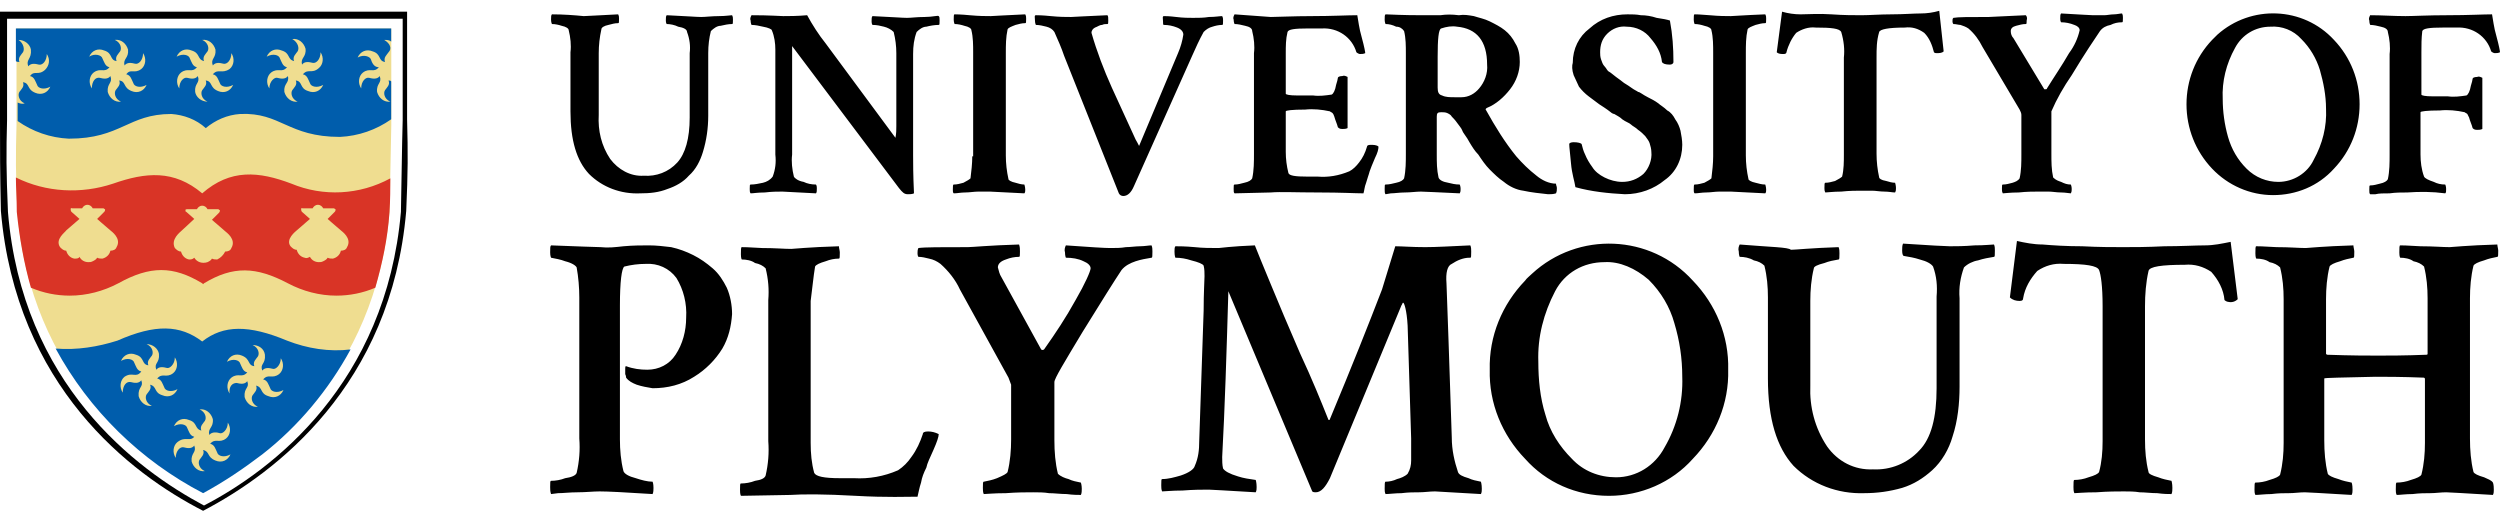
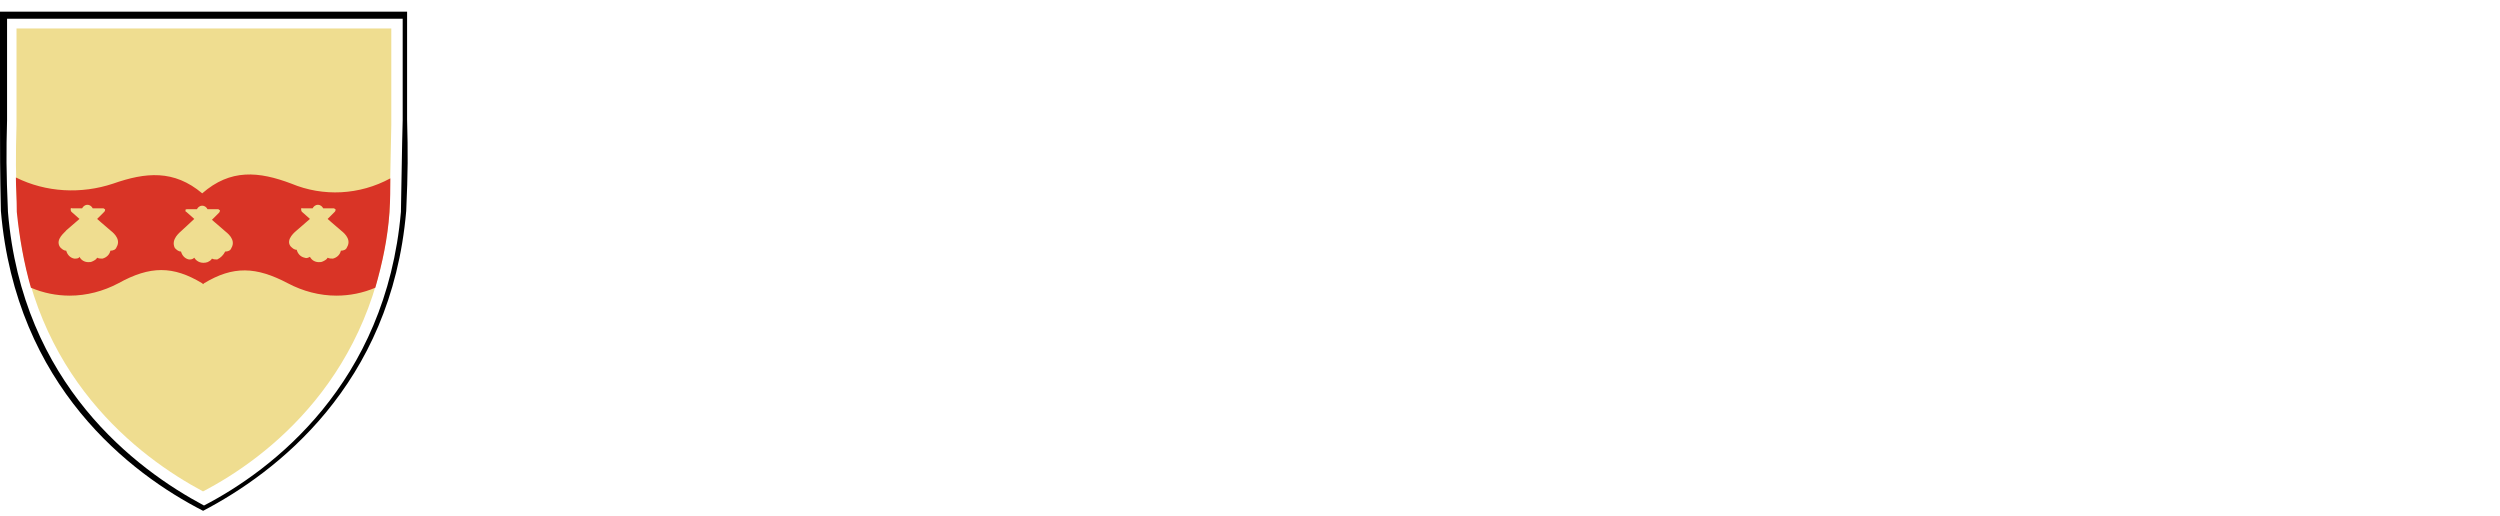
<svg xmlns="http://www.w3.org/2000/svg" width="160" height="33" viewBox="0 0 160 33" fill="none">
  <path d="M24.93 13.577C24.02 24.046 17.113 29.306 12.993 31.45C8.873 29.249 1.967 24.04 1.108 13.577C1 11.054 1 9.981 1.057 7.995V1.821H25.043V7.995C24.992 9.981 24.992 11.054 24.935 13.577" fill="#EFDD90" />
-   <path d="M21.759 8.762C22.946 8.706 24.076 8.311 25.037 7.634V5.207C24.981 5.15 24.924 5.15 24.867 5.15C24.981 5.433 24.755 5.602 24.642 5.771C24.528 5.941 24.585 6.336 24.981 6.505C24.585 6.561 24.246 6.279 24.133 5.884C24.076 5.32 24.472 5.32 24.302 4.868C24.133 5.094 23.85 5.038 23.624 4.981C23.398 4.925 23.116 5.207 23.116 5.658C22.889 5.32 22.946 4.868 23.229 4.643C23.681 4.304 23.907 4.699 24.246 4.304C23.907 4.304 23.794 3.965 23.737 3.796C23.681 3.627 23.285 3.457 22.889 3.683C23.059 3.288 23.455 3.119 23.85 3.288C24.415 3.457 24.189 3.909 24.642 3.965C24.528 3.683 24.755 3.514 24.867 3.344C25.094 3.119 24.981 2.78 24.585 2.554C24.755 2.554 24.924 2.554 25.037 2.667V1.821H1.017V3.909C1.074 3.965 1.13 3.965 1.243 3.965C1.13 3.683 1.356 3.514 1.469 3.344C1.582 3.175 1.526 2.78 1.187 2.554C1.582 2.554 1.922 2.837 1.978 3.175C2.035 3.796 1.639 3.796 1.809 4.247C1.978 4.022 2.261 4.078 2.487 4.135C2.713 4.191 2.995 3.909 2.995 3.457C3.221 3.796 3.165 4.191 2.882 4.473C2.43 4.868 2.204 4.473 1.922 4.868C2.204 4.925 2.261 5.207 2.374 5.433C2.43 5.658 2.826 5.771 3.221 5.546C3.052 5.941 2.656 6.11 2.261 5.941C1.696 5.715 1.922 5.32 1.469 5.263C1.582 5.546 1.356 5.715 1.243 5.884C1.13 6.053 1.187 6.449 1.582 6.618C1.413 6.674 1.243 6.618 1.13 6.561V7.747C2.091 8.424 3.221 8.819 4.408 8.875C7.743 8.875 8.195 7.295 10.964 7.295C11.756 7.352 12.547 7.634 13.168 8.198C13.79 7.69 14.525 7.352 15.373 7.295C17.972 7.182 18.425 8.762 21.759 8.762ZM8.082 4.755C8.365 4.812 8.421 5.094 8.534 5.32C8.591 5.546 8.986 5.658 9.382 5.433C9.212 5.828 8.817 5.997 8.421 5.828C7.856 5.602 8.082 5.207 7.63 5.15C7.743 5.433 7.517 5.602 7.404 5.771C7.291 5.941 7.347 6.336 7.743 6.505C7.347 6.561 7.008 6.279 6.895 5.884C6.839 5.32 7.234 5.32 7.065 4.868C6.895 5.094 6.612 5.038 6.386 4.981C6.104 4.925 5.878 5.207 5.878 5.658C5.652 5.32 5.708 4.868 5.991 4.643C6.443 4.304 6.669 4.699 7.008 4.304C6.726 4.247 6.669 3.965 6.556 3.74C6.499 3.514 6.047 3.401 5.708 3.627C5.878 3.232 6.273 3.062 6.669 3.232C7.234 3.401 7.008 3.852 7.46 3.909C7.347 3.627 7.573 3.457 7.686 3.288C7.799 3.119 7.743 2.724 7.347 2.554C7.743 2.498 8.082 2.78 8.195 3.175C8.252 3.74 7.856 3.74 7.969 4.191C8.138 3.965 8.421 4.022 8.647 4.078C8.873 4.135 9.156 3.852 9.156 3.401C9.382 3.74 9.325 4.191 9.043 4.417C8.591 4.755 8.365 4.36 8.082 4.755ZM13.621 4.755C13.903 4.812 13.96 5.094 14.073 5.32C14.129 5.546 14.525 5.658 14.921 5.433C14.751 5.828 14.355 5.997 13.96 5.828C13.395 5.602 13.621 5.207 13.168 5.15C13.281 5.433 13.056 5.602 12.942 5.771C12.829 5.941 12.886 6.336 13.281 6.505C12.886 6.505 12.547 6.223 12.49 5.884C12.434 5.32 12.829 5.32 12.66 4.868C12.49 5.094 12.208 5.038 11.982 4.981C11.756 4.925 11.473 5.207 11.473 5.658C11.247 5.32 11.303 4.868 11.586 4.643C12.038 4.304 12.264 4.699 12.603 4.304C12.321 4.247 12.264 3.965 12.151 3.74C12.095 3.514 11.699 3.401 11.303 3.627C11.473 3.232 11.869 3.062 12.264 3.232C12.829 3.401 12.603 3.796 13.056 3.909C12.942 3.627 13.168 3.457 13.281 3.288C13.395 3.119 13.338 2.724 12.942 2.554C13.338 2.498 13.677 2.78 13.79 3.175C13.847 3.74 13.451 3.74 13.621 4.191C13.79 3.965 14.073 4.022 14.299 4.078C14.525 4.135 14.807 3.852 14.807 3.401C15.034 3.74 14.977 4.191 14.694 4.417C14.186 4.755 13.96 4.36 13.621 4.755ZM19.385 4.755C19.668 4.812 19.724 5.094 19.837 5.32C19.894 5.546 20.29 5.658 20.685 5.433C20.516 5.828 20.12 5.997 19.724 5.828C19.159 5.658 19.385 5.207 18.933 5.15C19.046 5.433 18.82 5.602 18.707 5.771C18.594 5.941 18.651 6.336 19.046 6.505C18.651 6.561 18.312 6.279 18.198 5.884C18.142 5.32 18.538 5.32 18.425 4.868C18.255 5.094 17.972 5.038 17.746 4.981C17.577 4.925 17.238 5.207 17.238 5.658C17.012 5.32 17.068 4.868 17.351 4.643C17.803 4.304 18.029 4.699 18.368 4.304C18.085 4.247 18.029 3.965 17.916 3.74C17.859 3.514 17.464 3.401 17.068 3.627C17.238 3.232 17.633 3.062 18.029 3.232C18.594 3.401 18.368 3.796 18.82 3.909C18.707 3.627 18.933 3.457 19.046 3.288C19.159 3.119 19.103 2.724 18.707 2.498C19.103 2.441 19.442 2.724 19.555 3.119C19.611 3.683 19.216 3.683 19.329 4.135C19.498 3.909 19.781 3.965 20.007 4.022C20.233 4.078 20.516 3.796 20.516 3.344C20.742 3.683 20.685 4.135 20.403 4.36C19.951 4.755 19.724 4.36 19.385 4.755ZM3.561 22.307C5.708 26.258 8.986 29.475 12.999 31.563C14.355 30.829 15.599 29.983 16.786 29.08C19.103 27.274 21.024 24.96 22.437 22.364C21.081 22.533 19.668 22.307 18.368 21.799C15.938 20.784 14.299 20.784 12.942 21.856C11.53 20.784 9.947 20.727 7.517 21.799C6.273 22.195 4.917 22.42 3.561 22.307ZM14.694 25.186C14.468 24.847 14.525 24.396 14.807 24.17C15.26 23.831 15.486 24.226 15.825 23.831C15.542 23.775 15.486 23.493 15.373 23.267C15.316 23.041 14.921 22.928 14.525 23.154C14.694 22.759 15.09 22.59 15.486 22.759C16.051 22.985 15.825 23.38 16.277 23.436C16.164 23.154 16.39 22.985 16.503 22.815C16.616 22.646 16.559 22.251 16.164 22.082C16.559 22.082 16.899 22.307 16.955 22.703C17.012 23.323 16.616 23.267 16.786 23.718C16.955 23.493 17.238 23.549 17.464 23.605C17.633 23.662 17.972 23.38 17.972 22.928C18.198 23.267 18.142 23.718 17.859 23.944C17.407 24.283 17.181 23.888 16.842 24.283C17.125 24.339 17.181 24.621 17.294 24.847C17.351 25.073 17.746 25.186 18.142 24.96C17.972 25.355 17.577 25.524 17.181 25.355C16.616 25.186 16.842 24.791 16.39 24.678C16.503 24.96 16.277 25.129 16.164 25.299C16.051 25.468 16.107 25.863 16.503 26.032C16.107 26.089 15.768 25.806 15.655 25.412C15.599 24.791 15.994 24.847 15.825 24.396C15.655 24.621 15.373 24.565 15.147 24.509C14.864 24.509 14.638 24.734 14.694 25.186ZM12.434 27.951C12.151 27.895 12.095 27.613 11.982 27.387C11.925 27.161 11.53 27.048 11.134 27.274C11.303 26.879 11.699 26.709 12.095 26.879C12.66 27.048 12.434 27.443 12.886 27.556C12.773 27.274 12.999 27.105 13.112 26.935C13.225 26.766 13.168 26.371 12.773 26.202C13.168 26.145 13.508 26.427 13.621 26.822C13.677 27.387 13.281 27.387 13.395 27.838C13.564 27.613 13.903 27.669 14.073 27.725C14.242 27.782 14.581 27.5 14.581 27.048C14.807 27.387 14.751 27.838 14.468 28.064C14.016 28.403 13.79 28.008 13.451 28.403C13.734 28.459 13.79 28.741 13.903 28.967C13.96 29.193 14.355 29.306 14.751 29.08C14.581 29.475 14.186 29.644 13.79 29.475C13.225 29.249 13.451 28.911 12.999 28.798C13.112 29.08 12.886 29.249 12.773 29.419C12.66 29.588 12.716 29.983 13.112 30.152C12.716 30.209 12.377 29.927 12.264 29.531C12.208 28.967 12.603 28.967 12.434 28.515C12.264 28.741 11.982 28.685 11.756 28.628C11.53 28.572 11.247 28.854 11.247 29.306C11.021 28.967 11.077 28.515 11.36 28.29C11.869 27.895 12.151 28.29 12.434 27.951ZM9.043 23.775C8.76 23.718 8.704 23.436 8.591 23.21C8.534 22.985 8.138 22.872 7.743 23.098C7.912 22.703 8.308 22.533 8.704 22.703C9.269 22.872 9.043 23.323 9.495 23.38C9.382 23.098 9.608 22.928 9.721 22.759C9.834 22.59 9.777 22.195 9.382 22.025C9.777 22.025 10.117 22.307 10.173 22.646C10.23 23.267 9.834 23.21 10.004 23.662C10.173 23.436 10.456 23.493 10.682 23.549C10.851 23.605 11.19 23.323 11.19 22.872C11.416 23.21 11.36 23.662 11.077 23.888C10.625 24.226 10.399 23.831 10.06 24.226C10.343 24.283 10.399 24.565 10.512 24.791C10.569 25.016 10.964 25.129 11.36 24.904C11.19 25.299 10.795 25.468 10.399 25.299C9.834 25.129 10.06 24.734 9.608 24.621C9.721 24.904 9.495 25.073 9.382 25.242C9.269 25.412 9.325 25.806 9.721 25.976C9.325 26.032 8.986 25.75 8.873 25.355C8.817 24.734 9.212 24.791 9.043 24.339C8.873 24.565 8.591 24.509 8.365 24.452C8.082 24.396 7.856 24.678 7.856 25.129C7.63 24.791 7.686 24.339 7.969 24.113C8.478 23.775 8.704 24.226 9.043 23.775Z" fill="#005DAC" />
-   <path d="M35.267 15.704C35.21 15.761 35.21 15.874 35.21 16.156C35.21 16.381 35.267 16.494 35.267 16.494C35.549 16.551 35.888 16.607 36.171 16.72C36.623 16.833 36.849 17.002 36.906 17.115C37.019 17.736 37.075 18.413 37.075 19.034V28.064C37.132 28.798 37.075 29.531 36.906 30.265C36.849 30.434 36.567 30.547 36.171 30.604C35.888 30.717 35.549 30.773 35.267 30.773C35.21 30.773 35.21 30.886 35.21 31.168C35.21 31.337 35.21 31.45 35.267 31.62L35.719 31.563C36.058 31.563 36.453 31.507 36.962 31.507C37.471 31.507 37.98 31.45 38.375 31.45C38.884 31.45 40.014 31.507 41.766 31.62C41.823 31.507 41.823 31.337 41.823 31.224C41.823 30.942 41.766 30.829 41.766 30.829C41.427 30.829 41.031 30.717 40.692 30.604C40.24 30.491 39.958 30.322 39.901 30.152C39.731 29.475 39.675 28.798 39.675 28.12V19.542C39.675 18.018 39.788 17.172 39.958 17.059C40.41 16.946 40.862 16.889 41.314 16.889C42.105 16.833 42.84 17.172 43.292 17.792C43.744 18.526 43.97 19.429 43.914 20.332C43.914 21.179 43.688 22.025 43.236 22.703C42.84 23.323 42.162 23.662 41.427 23.662C40.975 23.662 40.523 23.605 40.071 23.436C40.014 23.436 40.014 23.493 40.014 23.605V23.944C40.071 24.057 40.071 24.17 40.071 24.17C40.24 24.396 40.466 24.509 40.749 24.621C41.088 24.734 41.427 24.791 41.766 24.847C42.727 24.847 43.631 24.621 44.422 24.113C45.157 23.662 45.779 23.041 46.231 22.307C46.627 21.63 46.796 20.896 46.853 20.106C46.853 19.542 46.74 18.921 46.514 18.413C46.288 17.962 46.005 17.51 45.609 17.172C45.214 16.833 44.818 16.551 44.366 16.325C43.914 16.099 43.462 15.93 42.953 15.817C42.501 15.761 41.992 15.704 41.54 15.704C41.088 15.704 40.523 15.704 39.901 15.761C39.392 15.817 38.94 15.874 38.432 15.817C38.036 15.817 36.962 15.761 35.267 15.704ZM52.165 17.059C52.222 16.946 52.448 16.833 52.843 16.72C53.126 16.607 53.409 16.551 53.691 16.551C53.748 16.551 53.748 16.438 53.748 16.156C53.748 16.043 53.691 15.874 53.691 15.761C51.77 15.817 50.752 15.93 50.639 15.93C50.187 15.93 49.622 15.874 48.774 15.874C47.926 15.817 47.531 15.817 47.474 15.817C47.418 15.817 47.418 15.986 47.418 16.269C47.418 16.551 47.474 16.607 47.474 16.607C47.757 16.607 48.096 16.664 48.322 16.833C48.605 16.889 48.831 17.002 49 17.172C49.17 17.849 49.226 18.526 49.17 19.203V28.233C49.226 28.967 49.17 29.701 49 30.434C48.944 30.604 48.718 30.717 48.322 30.773C48.04 30.886 47.7 30.942 47.418 30.942C47.361 30.942 47.361 31.055 47.361 31.337C47.361 31.45 47.361 31.62 47.418 31.733L50.583 31.676C51.374 31.62 52.787 31.62 54.765 31.733C56.743 31.845 58.1 31.789 58.721 31.789C58.778 31.563 58.834 31.224 58.947 30.886C59.004 30.547 59.117 30.265 59.286 29.927C59.343 29.644 59.513 29.306 59.739 28.798C59.965 28.29 60.078 27.951 60.078 27.782C59.852 27.669 59.626 27.613 59.4 27.613C59.173 27.613 59.06 27.669 59.06 27.782C58.891 28.29 58.665 28.798 58.326 29.249C58.1 29.588 57.817 29.87 57.478 30.096C56.574 30.491 55.613 30.66 54.652 30.604H53.748C52.73 30.604 52.222 30.491 52.109 30.265C51.939 29.644 51.883 29.023 51.883 28.346V19.26C51.996 18.413 52.052 17.736 52.165 17.059ZM64.543 24.17C64.599 24.339 64.656 24.452 64.712 24.621V28.12C64.712 28.798 64.656 29.531 64.486 30.209C64.43 30.322 64.204 30.434 63.808 30.604C63.525 30.717 63.243 30.773 62.96 30.829C62.904 30.829 62.904 30.942 62.904 31.224C62.904 31.337 62.904 31.507 62.96 31.62C63.13 31.62 63.582 31.563 64.373 31.563C65.108 31.507 65.673 31.507 66.125 31.507C66.464 31.507 66.803 31.507 67.142 31.563C67.481 31.563 67.877 31.62 68.273 31.62C68.668 31.676 69.007 31.676 69.177 31.676C69.234 31.563 69.234 31.394 69.234 31.281C69.234 31.055 69.177 30.886 69.177 30.886C68.894 30.829 68.612 30.773 68.386 30.66C68.16 30.604 67.877 30.491 67.707 30.322C67.538 29.644 67.481 28.911 67.481 28.177V24.452C67.481 24.226 68.103 23.21 69.29 21.235C70.477 19.316 71.325 17.962 71.777 17.285C72.003 17.002 72.342 16.833 72.681 16.72C73.02 16.607 73.359 16.551 73.698 16.494C73.755 16.494 73.755 16.381 73.755 16.099C73.755 15.986 73.755 15.817 73.698 15.704C73.529 15.704 73.246 15.761 72.964 15.761C72.681 15.761 72.342 15.817 72.059 15.817C71.72 15.874 71.438 15.874 71.042 15.874C70.703 15.874 69.799 15.817 68.216 15.704C68.16 15.817 68.103 15.986 68.16 16.156C68.16 16.381 68.216 16.494 68.216 16.494C68.612 16.494 69.007 16.551 69.347 16.72C69.629 16.833 69.799 17.002 69.799 17.172C69.799 17.341 69.46 18.131 68.838 19.203C68.216 20.332 67.538 21.348 66.86 22.307C66.803 22.42 66.69 22.42 66.634 22.364L64.09 17.736C63.977 17.567 63.921 17.341 63.864 17.115C63.864 16.889 64.034 16.72 64.373 16.607C64.656 16.494 64.938 16.438 65.221 16.438C65.277 16.438 65.277 16.325 65.277 16.099C65.277 15.93 65.277 15.817 65.221 15.648C63.299 15.704 62.225 15.817 61.943 15.817C60.247 15.817 59.173 15.817 58.778 15.874C58.721 15.986 58.721 16.099 58.721 16.212C58.721 16.381 58.778 16.438 58.778 16.438C59.004 16.438 59.23 16.494 59.456 16.551C59.739 16.607 59.965 16.72 60.191 16.889C60.699 17.341 61.151 17.905 61.434 18.526M76.75 28.233C76.75 28.798 76.694 29.306 76.468 29.814C76.411 30.039 76.072 30.265 75.563 30.434C75.168 30.547 74.772 30.66 74.376 30.66C74.32 30.66 74.32 30.773 74.32 31.055C74.32 31.168 74.32 31.337 74.376 31.45C74.546 31.45 74.998 31.394 75.676 31.394C76.411 31.337 76.92 31.337 77.372 31.337C77.428 31.337 78.502 31.394 80.367 31.507C80.424 31.394 80.424 31.281 80.424 31.168C80.424 30.886 80.367 30.717 80.367 30.717C79.972 30.66 79.576 30.604 79.237 30.491C78.672 30.322 78.389 30.152 78.276 29.983C78.22 29.757 78.22 29.475 78.22 29.249C78.389 26.145 78.502 22.533 78.615 18.639L83.984 31.45C84.041 31.507 84.154 31.507 84.21 31.507C84.55 31.507 84.832 31.168 85.115 30.604L89.693 19.542C89.749 19.485 89.749 19.373 89.806 19.373C89.862 19.373 90.032 19.824 90.088 20.84L90.314 28.064V29.475C90.314 29.757 90.258 30.039 90.088 30.322C89.919 30.491 89.636 30.604 89.41 30.66C89.184 30.773 88.901 30.829 88.675 30.829C88.619 30.829 88.619 30.999 88.619 31.281C88.619 31.394 88.619 31.507 88.675 31.62C88.901 31.62 89.297 31.563 89.693 31.563C90.145 31.507 90.484 31.507 90.823 31.507C91.162 31.507 91.501 31.45 91.84 31.45C91.897 31.45 92.858 31.507 94.779 31.62C94.836 31.507 94.836 31.394 94.836 31.281C94.836 30.999 94.779 30.829 94.779 30.829C94.497 30.773 94.214 30.717 93.988 30.604C93.592 30.491 93.366 30.378 93.31 30.209C93.084 29.531 92.914 28.798 92.914 28.008C92.745 22.872 92.632 19.598 92.575 18.131C92.519 17.454 92.632 17.002 92.914 16.889C93.253 16.664 93.649 16.494 94.044 16.494H94.101C94.157 16.494 94.157 16.381 94.157 16.099C94.157 15.986 94.157 15.817 94.101 15.704C92.858 15.761 91.897 15.817 91.219 15.817C90.371 15.817 89.749 15.761 89.297 15.761L88.449 18.526C87.602 20.727 86.528 23.436 85.115 26.822C85.115 26.879 85.058 26.879 85.058 26.879C85.021 26.879 85.002 26.86 85.002 26.822C84.55 25.694 83.984 24.283 83.193 22.59C82.459 20.896 81.837 19.429 81.328 18.188C80.82 16.946 80.48 16.156 80.311 15.704C78.841 15.761 78.05 15.874 77.994 15.874C77.485 15.874 76.976 15.874 76.468 15.817C75.846 15.761 75.45 15.761 75.224 15.761C75.168 15.817 75.168 15.986 75.168 16.099C75.168 16.381 75.224 16.494 75.224 16.494C75.563 16.494 75.903 16.551 76.242 16.664C76.694 16.777 76.976 16.889 77.033 17.002C77.089 17.228 77.089 17.454 77.089 17.68C77.089 17.962 77.033 18.695 77.033 19.881M105.517 17.905C106.309 18.695 106.874 19.655 107.156 20.671C107.496 21.799 107.665 22.928 107.665 24.113C107.722 25.694 107.326 27.274 106.535 28.628C105.913 29.814 104.726 30.547 103.426 30.547C102.353 30.547 101.335 30.152 100.6 29.362C99.809 28.572 99.188 27.613 98.905 26.54C98.566 25.468 98.453 24.283 98.453 23.154C98.396 21.574 98.792 20.05 99.527 18.639C100.148 17.454 101.335 16.777 102.692 16.777C103.652 16.72 104.67 17.172 105.517 17.905ZM102.974 31.733C105.009 31.733 106.987 30.886 108.343 29.362C109.813 27.838 110.661 25.806 110.604 23.662C110.661 21.517 109.813 19.485 108.343 17.962C105.631 14.971 100.996 14.801 98.057 17.51C97.888 17.68 97.718 17.792 97.605 17.962C96.136 19.485 95.288 21.517 95.344 23.662C95.288 25.806 96.136 27.838 97.605 29.362C98.962 30.886 100.883 31.733 102.974 31.733ZM111.339 15.648C111.282 15.761 111.226 15.93 111.282 16.099C111.282 16.325 111.339 16.438 111.339 16.438C111.621 16.438 111.96 16.494 112.243 16.664C112.526 16.72 112.752 16.833 112.921 17.002C113.091 17.68 113.147 18.357 113.147 19.034V24.226C113.147 26.822 113.712 28.628 114.786 29.814C115.973 30.999 117.612 31.62 119.308 31.563C120.155 31.563 120.947 31.45 121.738 31.224C122.473 30.999 123.094 30.604 123.659 30.096C124.281 29.531 124.733 28.741 124.959 27.951C125.298 26.935 125.412 25.806 125.412 24.734V19.09C125.355 18.413 125.468 17.736 125.694 17.115C125.92 16.889 126.259 16.72 126.598 16.664C126.937 16.551 127.277 16.494 127.616 16.438C127.672 16.438 127.672 16.325 127.672 16.043C127.672 15.93 127.672 15.761 127.616 15.648C127.446 15.648 127.051 15.704 126.372 15.704C125.694 15.761 125.185 15.761 124.79 15.761C124.507 15.761 123.546 15.704 121.794 15.591C121.738 15.704 121.738 15.874 121.738 16.043C121.738 16.269 121.794 16.381 121.851 16.381C122.19 16.438 122.529 16.494 122.868 16.607C123.32 16.72 123.603 16.889 123.716 17.059C123.942 17.68 123.999 18.3 123.942 18.978V24.847C123.942 26.709 123.603 28.064 122.812 28.854C122.077 29.644 121.003 30.096 119.873 30.039C118.686 30.096 117.612 29.531 116.934 28.572C116.143 27.387 115.804 26.032 115.86 24.678V19.26C115.86 18.582 115.917 17.849 116.086 17.172C116.086 17.059 116.312 16.946 116.764 16.833C117.047 16.72 117.33 16.664 117.669 16.607C117.725 16.607 117.725 16.494 117.725 16.212C117.725 16.099 117.725 15.93 117.669 15.817C115.917 15.874 114.899 15.986 114.617 15.986C114.447 15.817 113.373 15.817 111.339 15.648ZM130.724 15.648C130.159 15.648 129.594 15.535 129.085 15.422L128.633 19.034C128.803 19.203 129.029 19.26 129.255 19.26C129.424 19.26 129.481 19.203 129.481 19.09C129.594 18.413 129.933 17.849 130.385 17.341C130.894 17.002 131.459 16.833 132.081 16.889C133.493 16.889 134.228 17.002 134.341 17.285C134.454 17.567 134.567 18.3 134.567 19.598V28.233C134.567 28.911 134.511 29.588 134.341 30.209C134.285 30.322 134.059 30.434 133.663 30.547C133.38 30.66 133.041 30.717 132.759 30.717C132.702 30.717 132.702 30.886 132.702 31.168C132.702 31.281 132.702 31.45 132.759 31.563C132.928 31.563 133.38 31.507 134.172 31.507C134.906 31.45 135.528 31.45 135.924 31.45C136.263 31.45 136.602 31.45 136.941 31.507C137.28 31.507 137.676 31.563 138.071 31.563C138.467 31.62 138.806 31.62 138.976 31.62C139.032 31.507 139.032 31.337 139.032 31.224C139.032 30.942 138.976 30.773 138.976 30.773C138.693 30.717 138.41 30.66 138.128 30.547C137.732 30.434 137.506 30.322 137.506 30.209C137.337 29.531 137.28 28.854 137.28 28.12V19.598C137.28 18.865 137.337 18.075 137.506 17.341C137.563 17.059 138.354 16.946 139.823 16.946C140.445 16.889 141.01 17.059 141.519 17.397C141.971 17.905 142.31 18.526 142.367 19.203C142.423 19.26 142.536 19.316 142.593 19.316C142.819 19.373 143.045 19.316 143.214 19.147L142.762 15.479C142.197 15.591 141.688 15.704 141.123 15.704C140.502 15.704 139.597 15.761 138.523 15.761C137.393 15.817 136.545 15.817 135.867 15.817C135.189 15.817 134.341 15.817 133.267 15.761C132.25 15.761 131.402 15.704 130.724 15.648ZM158.983 30.547C158.587 30.434 158.361 30.322 158.304 30.209C158.135 29.531 158.078 28.798 158.078 28.064V19.09C158.078 18.413 158.135 17.68 158.304 17.002C158.361 16.889 158.587 16.777 158.983 16.664C159.265 16.551 159.548 16.494 159.83 16.438C159.887 16.438 159.887 16.325 159.887 16.043C159.887 15.93 159.83 15.761 159.83 15.648C157.909 15.704 156.892 15.817 156.779 15.817C156.326 15.817 155.761 15.761 154.913 15.761C154.066 15.704 153.67 15.704 153.614 15.704C153.557 15.704 153.557 15.874 153.557 16.156C153.557 16.438 153.614 16.494 153.614 16.494C153.896 16.494 154.235 16.551 154.461 16.72C154.744 16.777 154.97 16.889 155.14 17.059C155.309 17.736 155.366 18.413 155.366 19.09V22.646C155.366 22.684 155.347 22.703 155.309 22.703C153.896 22.759 152.822 22.759 152.201 22.759C151.579 22.759 150.505 22.759 148.923 22.703L148.866 22.646V19.147C148.866 18.47 148.923 17.736 149.092 17.059C149.149 16.946 149.375 16.833 149.77 16.72C150.053 16.607 150.336 16.551 150.618 16.494C150.675 16.494 150.675 16.381 150.675 16.099C150.675 15.986 150.618 15.817 150.618 15.704C148.697 15.761 147.679 15.874 147.566 15.874C147.114 15.874 146.549 15.817 145.701 15.817C144.853 15.761 144.458 15.761 144.401 15.761C144.345 15.761 144.345 15.93 144.345 16.212C144.345 16.494 144.401 16.551 144.401 16.551C144.684 16.551 145.023 16.607 145.249 16.777C145.532 16.833 145.758 16.946 145.927 17.115C146.097 17.792 146.153 18.47 146.153 19.147V28.346C146.153 29.023 146.097 29.701 145.927 30.378C145.871 30.491 145.645 30.604 145.249 30.717C144.966 30.829 144.627 30.886 144.345 30.886C144.288 30.886 144.288 31.055 144.288 31.337C144.288 31.45 144.288 31.563 144.345 31.676C144.571 31.676 144.966 31.62 145.362 31.62C145.814 31.563 146.153 31.563 146.492 31.563C146.832 31.563 147.171 31.507 147.51 31.507C147.623 31.507 148.64 31.563 150.505 31.676C150.562 31.563 150.562 31.45 150.562 31.337C150.562 30.999 150.505 30.886 150.505 30.886C150.223 30.829 149.94 30.773 149.657 30.66C149.262 30.547 149.036 30.434 148.979 30.322C148.81 29.644 148.753 28.911 148.753 28.177V24.226C148.753 24.17 149.883 24.17 152.031 24.113C152.596 24.113 153.727 24.113 155.14 24.17L155.196 24.226V28.346C155.196 29.023 155.14 29.701 154.97 30.378C154.913 30.491 154.687 30.604 154.292 30.717C154.009 30.829 153.67 30.886 153.387 30.886C153.331 30.886 153.331 31.055 153.331 31.337C153.331 31.45 153.331 31.563 153.387 31.676C153.614 31.676 153.953 31.62 154.405 31.62C154.857 31.563 155.196 31.563 155.535 31.563C155.874 31.563 156.213 31.507 156.552 31.507C156.665 31.507 157.683 31.563 159.548 31.676C159.604 31.563 159.604 31.45 159.604 31.337C159.604 30.999 159.548 30.886 159.548 30.886C159.435 30.717 159.209 30.66 158.983 30.547Z" fill="black" />
-   <path d="M35.323 0.918C35.267 0.974 35.267 1.087 35.267 1.256C35.267 1.426 35.323 1.538 35.323 1.538C35.549 1.538 35.775 1.595 35.945 1.651C36.227 1.708 36.397 1.821 36.397 1.934C36.51 2.385 36.567 2.893 36.51 3.344V7.126C36.51 8.988 36.906 10.286 37.697 11.133C38.545 11.979 39.731 12.431 40.975 12.374C41.597 12.374 42.162 12.318 42.727 12.092C43.236 11.923 43.744 11.641 44.083 11.246C44.535 10.851 44.818 10.286 44.988 9.722C45.214 8.988 45.327 8.198 45.327 7.408V3.401C45.327 2.893 45.383 2.441 45.496 1.99C45.666 1.821 45.892 1.651 46.118 1.651C46.344 1.595 46.627 1.538 46.853 1.538C46.909 1.538 46.909 1.482 46.909 1.256C46.909 1.143 46.909 1.087 46.853 0.974C46.74 0.974 46.457 1.031 46.005 1.031C45.553 1.031 45.157 1.087 44.875 1.087C44.592 1.087 43.914 1.031 42.67 0.974C42.614 1.031 42.614 1.143 42.614 1.313C42.614 1.482 42.67 1.538 42.67 1.538C42.897 1.538 43.179 1.595 43.405 1.708C43.744 1.764 43.97 1.877 43.97 2.046C44.14 2.498 44.196 2.949 44.14 3.401V7.521C44.14 8.875 43.857 9.835 43.349 10.399C42.783 11.02 41.992 11.302 41.201 11.246C40.353 11.302 39.562 10.851 39.053 10.173C38.488 9.327 38.262 8.367 38.319 7.352V3.401C38.319 2.893 38.375 2.385 38.488 1.877C38.488 1.764 38.658 1.651 38.94 1.595C39.166 1.538 39.336 1.482 39.562 1.482C39.618 1.482 39.618 1.426 39.618 1.2C39.618 1.087 39.618 1.031 39.562 0.918C38.319 0.974 37.584 1.031 37.358 1.031C36.793 0.974 36.058 0.918 35.323 0.918ZM52.843 2.78C52.391 2.216 51.996 1.595 51.657 0.974C51.035 1.031 50.47 1.031 50.131 1.031C49.961 1.031 49.283 0.974 48.096 0.974C48.04 1.087 47.983 1.2 48.04 1.313C48.04 1.482 48.096 1.595 48.096 1.595C48.322 1.595 48.605 1.651 48.831 1.708C49.17 1.764 49.396 1.877 49.396 1.934C49.566 2.329 49.622 2.78 49.622 3.175V9.891C49.679 10.399 49.622 10.851 49.453 11.302C49.283 11.528 49.057 11.641 48.831 11.697C48.548 11.754 48.322 11.81 48.04 11.81C47.983 11.81 47.983 11.867 47.983 12.092C47.983 12.205 47.983 12.318 48.04 12.374C48.209 12.374 48.492 12.318 48.944 12.318C49.396 12.262 49.792 12.262 50.074 12.262L52.222 12.374C52.278 12.318 52.278 12.205 52.278 12.036C52.278 11.867 52.222 11.81 52.222 11.81C51.939 11.81 51.657 11.754 51.431 11.641C51.092 11.584 50.865 11.415 50.809 11.302C50.696 10.851 50.639 10.343 50.696 9.891V2.949L57.534 12.036C57.761 12.318 57.873 12.431 58.1 12.431C58.213 12.431 58.382 12.431 58.495 12.374C58.439 11.189 58.439 10.399 58.439 9.948V3.457C58.439 2.949 58.495 2.498 58.665 2.046C58.834 1.877 59.06 1.708 59.286 1.708C59.513 1.651 59.795 1.595 60.078 1.595C60.134 1.595 60.134 1.538 60.134 1.313C60.134 1.143 60.134 1.087 60.078 1.031C60.021 0.974 59.682 1.087 59.173 1.087C58.665 1.087 58.326 1.143 58.043 1.143C57.761 1.143 57.082 1.087 55.839 1.031C55.782 1.087 55.782 1.2 55.782 1.369C55.782 1.538 55.839 1.595 55.839 1.595C56.121 1.595 56.348 1.651 56.574 1.708C56.8 1.764 57.026 1.877 57.195 2.046C57.308 2.498 57.365 2.949 57.365 3.401V8.085C57.365 8.311 57.365 8.537 57.308 8.819M62.225 10.004C62.225 10.456 62.169 10.963 62.112 11.415C62.056 11.471 61.886 11.584 61.66 11.697C61.434 11.754 61.265 11.81 61.038 11.81C60.982 11.81 60.982 11.923 60.982 12.149C60.982 12.262 60.982 12.318 61.038 12.374C61.265 12.374 61.491 12.318 61.773 12.318C62.056 12.318 62.338 12.262 62.621 12.262H63.356L65.56 12.374C65.616 12.318 65.616 12.205 65.616 12.149C65.616 11.979 65.56 11.81 65.56 11.81C65.39 11.81 65.164 11.754 64.995 11.697C64.712 11.641 64.543 11.528 64.543 11.471C64.43 10.963 64.373 10.456 64.373 9.948V3.401C64.373 2.893 64.373 2.385 64.486 1.877C64.543 1.764 64.712 1.708 64.995 1.595C65.221 1.538 65.39 1.482 65.616 1.482C65.673 1.482 65.673 1.426 65.673 1.2C65.673 1.087 65.673 1.031 65.616 0.918C64.26 0.974 63.525 1.031 63.412 1.031C63.073 1.031 62.678 1.031 62.056 0.974C61.491 0.918 61.151 0.918 61.095 0.918C61.038 0.918 61.038 1.031 61.038 1.256C61.038 1.426 61.095 1.538 61.095 1.538C61.321 1.538 61.547 1.595 61.717 1.651C61.999 1.708 62.169 1.821 62.169 1.934C62.282 2.385 62.282 2.893 62.282 3.344V10.004H62.225ZM71.155 5.602C70.646 4.473 70.194 3.288 69.855 2.103C69.855 1.934 69.968 1.821 70.081 1.764C70.251 1.708 70.364 1.595 70.533 1.595C70.646 1.538 70.759 1.538 70.873 1.538C70.929 1.538 70.929 1.482 70.929 1.313C70.929 1.143 70.929 1.031 70.873 0.974C69.46 1.031 68.668 1.087 68.555 1.087C68.216 1.087 67.821 1.087 67.255 1.031C66.69 0.974 66.408 0.974 66.295 0.974C66.182 0.974 66.238 1.143 66.238 1.313C66.238 1.482 66.295 1.595 66.295 1.595C66.521 1.595 66.747 1.651 66.973 1.708C67.199 1.764 67.368 1.877 67.481 2.046C67.707 2.554 67.934 3.062 68.103 3.57L71.607 12.374C71.664 12.487 71.777 12.544 71.89 12.544C72.172 12.544 72.398 12.318 72.568 11.923L76.298 3.57C76.524 3.062 76.75 2.554 77.033 2.046C77.202 1.877 77.372 1.764 77.598 1.708C77.768 1.651 77.994 1.595 78.22 1.595C78.276 1.595 78.276 1.538 78.276 1.313C78.276 1.2 78.276 1.143 78.22 1.031C78.05 1.031 77.768 1.087 77.372 1.087C77.033 1.143 76.694 1.143 76.355 1.143C76.072 1.143 75.733 1.143 75.281 1.087C74.829 1.031 74.603 1.031 74.49 1.031C74.376 1.031 74.433 1.2 74.433 1.369C74.433 1.538 74.433 1.595 74.49 1.595C74.772 1.595 75.055 1.651 75.337 1.764C75.62 1.877 75.733 2.046 75.733 2.216C75.676 2.611 75.563 3.006 75.394 3.401L72.907 9.327C72.907 9.383 72.851 9.214 72.681 8.932M79.011 0.918C78.954 1.031 78.898 1.143 78.954 1.256C78.954 1.426 79.011 1.538 79.011 1.538C79.237 1.538 79.463 1.595 79.689 1.651C79.972 1.708 80.141 1.821 80.141 1.99C80.254 2.441 80.311 2.949 80.254 3.401V9.835C80.254 10.343 80.254 10.907 80.141 11.415C80.085 11.528 79.915 11.641 79.633 11.697C79.407 11.754 79.237 11.81 79.011 11.81C78.954 11.81 78.954 11.867 78.954 12.092C78.954 12.262 78.954 12.318 79.011 12.374L81.328 12.318C81.95 12.262 82.911 12.318 84.38 12.318C85.85 12.318 86.754 12.374 87.262 12.374C87.319 12.205 87.319 11.979 87.432 11.697C87.489 11.471 87.602 11.189 87.658 10.963C87.715 10.794 87.828 10.512 87.997 10.117C88.167 9.778 88.223 9.553 88.223 9.383C88.11 9.27 87.884 9.27 87.715 9.27C87.545 9.27 87.489 9.327 87.489 9.383C87.376 9.778 87.206 10.117 86.98 10.399C86.81 10.625 86.584 10.851 86.358 10.963C85.68 11.246 85.002 11.359 84.324 11.302H83.645C82.911 11.302 82.515 11.246 82.459 11.076C82.346 10.625 82.289 10.173 82.289 9.722V7.126C82.289 7.069 82.685 7.013 83.532 7.013C84.041 6.956 84.606 7.013 85.115 7.126C85.171 7.182 85.228 7.182 85.284 7.239C85.322 7.276 85.36 7.352 85.397 7.464C85.454 7.69 85.567 7.916 85.624 8.142C85.68 8.198 85.737 8.255 85.906 8.255C86.019 8.255 86.132 8.255 86.245 8.198V4.925C86.132 4.868 86.019 4.812 85.906 4.868C85.737 4.868 85.624 4.925 85.624 4.981C85.624 5.038 85.567 5.263 85.51 5.433C85.454 5.771 85.341 5.997 85.228 6.053C84.832 6.11 84.437 6.166 84.041 6.11H83.024C82.515 6.11 82.289 6.053 82.289 5.997V3.401C82.289 2.949 82.289 2.498 82.402 2.046C82.459 1.877 82.854 1.821 83.702 1.821H84.606C85.624 1.764 86.528 2.385 86.81 3.344C86.867 3.401 86.98 3.457 87.036 3.457C87.149 3.457 87.263 3.457 87.376 3.401C87.376 3.344 87.319 3.006 87.149 2.385C86.98 1.821 86.923 1.256 86.867 0.974C86.245 0.974 85.228 1.031 83.984 1.031C82.741 1.031 81.78 1.087 81.328 1.087L79.011 0.918ZM95.175 4.135C95.231 4.699 95.005 5.263 94.666 5.658C94.384 5.997 93.988 6.223 93.536 6.223H93.084C92.801 6.223 92.519 6.223 92.293 6.11C92.066 6.053 92.01 5.884 92.01 5.602V3.627C92.01 2.498 92.066 1.877 92.236 1.821C92.575 1.708 92.914 1.651 93.253 1.708C94.497 1.821 95.175 2.611 95.175 4.135ZM92.179 0.974H90.993C90.653 0.974 89.919 0.974 88.675 0.918C88.619 0.974 88.619 1.031 88.619 1.256C88.619 1.426 88.675 1.538 88.675 1.538C88.901 1.538 89.127 1.595 89.354 1.708C89.58 1.708 89.749 1.821 89.862 1.99C89.975 2.441 89.975 2.949 89.975 3.401V9.835C89.975 10.343 89.975 10.907 89.862 11.415C89.806 11.528 89.636 11.641 89.354 11.697C89.127 11.754 88.901 11.81 88.675 11.81C88.619 11.81 88.619 11.867 88.619 12.092C88.619 12.262 88.619 12.374 88.675 12.431L89.014 12.374C89.24 12.374 89.58 12.318 89.919 12.318C90.258 12.318 90.653 12.262 90.936 12.262C91.219 12.262 92.123 12.318 93.423 12.374C93.479 12.262 93.479 12.205 93.479 12.092C93.479 11.923 93.423 11.81 93.423 11.81C93.14 11.81 92.914 11.754 92.688 11.697C92.349 11.641 92.123 11.528 92.066 11.359C91.953 10.851 91.953 10.399 91.953 9.891V7.464C91.953 7.239 92.01 7.182 92.236 7.182C92.349 7.182 92.519 7.182 92.632 7.239C92.745 7.295 92.858 7.352 92.914 7.464C92.971 7.521 93.14 7.69 93.253 7.859C93.366 8.029 93.536 8.198 93.592 8.367C93.649 8.537 93.875 8.762 94.044 9.101C94.214 9.383 94.384 9.665 94.61 9.891C94.836 10.23 95.062 10.568 95.344 10.851C95.627 11.133 95.91 11.415 96.249 11.641C96.588 11.923 97.04 12.149 97.492 12.205C98.001 12.318 98.566 12.374 99.075 12.431C99.244 12.431 99.414 12.431 99.583 12.374C99.64 12.262 99.64 12.149 99.64 12.036C99.64 11.923 99.583 11.867 99.583 11.754C99.131 11.754 98.679 11.528 98.34 11.246C97.831 10.851 97.436 10.456 97.04 10.004C96.305 9.101 95.683 8.085 95.118 7.069C95.062 7.013 95.062 6.956 95.175 6.9C95.74 6.674 96.249 6.223 96.644 5.715C97.04 5.207 97.266 4.586 97.266 3.965C97.266 3.57 97.21 3.119 96.983 2.78C96.814 2.441 96.588 2.159 96.305 1.934C96.023 1.708 95.683 1.538 95.344 1.369C95.005 1.2 94.666 1.143 94.327 1.031C93.988 0.974 93.705 0.918 93.366 0.974C92.914 0.918 92.575 0.918 92.179 0.974ZM100.714 4.812C100.827 5.038 100.94 5.32 101.053 5.546C101.222 5.771 101.448 5.997 101.674 6.166C101.9 6.336 102.126 6.505 102.353 6.674C102.522 6.787 102.805 6.956 103.087 7.182C103.144 7.239 103.257 7.295 103.313 7.295C103.483 7.408 103.652 7.464 103.822 7.634C104.048 7.803 104.274 7.859 104.387 7.972C104.5 8.085 104.67 8.142 104.839 8.311C105.009 8.424 105.122 8.537 105.291 8.706C105.404 8.875 105.517 8.988 105.574 9.158C105.631 9.327 105.687 9.553 105.687 9.722C105.744 10.23 105.517 10.794 105.178 11.133C104.783 11.471 104.331 11.641 103.822 11.641C103.426 11.641 103.031 11.528 102.692 11.359C102.353 11.189 102.07 10.963 101.9 10.681C101.731 10.456 101.561 10.173 101.448 9.891C101.335 9.665 101.279 9.44 101.222 9.214C101.166 9.158 100.996 9.101 100.714 9.101C100.544 9.101 100.431 9.158 100.431 9.214C100.431 9.44 100.487 9.778 100.544 10.456C100.6 11.133 100.77 11.584 100.827 11.979C101.844 12.262 102.918 12.374 103.992 12.431C104.952 12.431 105.857 12.092 106.535 11.528C107.27 11.02 107.665 10.173 107.665 9.27C107.665 8.988 107.609 8.65 107.552 8.367C107.496 8.142 107.383 7.859 107.213 7.634C107.1 7.408 106.93 7.182 106.704 7.069C106.478 6.844 106.252 6.731 106.139 6.618C105.913 6.449 105.687 6.336 105.461 6.223C105.122 6.053 104.952 5.884 104.839 5.884C104.783 5.828 104.613 5.771 104.387 5.602C104.161 5.433 103.935 5.32 103.878 5.263C103.822 5.207 103.652 5.094 103.426 4.925C103.2 4.755 103.087 4.643 102.974 4.586C102.861 4.53 102.805 4.36 102.692 4.247C102.579 4.135 102.522 3.965 102.466 3.796C102.409 3.627 102.409 3.457 102.409 3.344C102.409 2.893 102.522 2.498 102.861 2.159C103.2 1.821 103.652 1.651 104.105 1.708C104.726 1.708 105.291 1.99 105.631 2.441C106.026 2.893 106.309 3.401 106.365 3.965C106.422 4.078 106.591 4.135 106.874 4.135C106.987 4.135 107.1 4.078 107.1 3.965C107.1 3.062 107.043 2.216 106.874 1.313C106.704 1.256 106.422 1.2 106.026 1.143C105.687 1.031 105.348 0.974 105.009 0.974C104.726 0.918 104.444 0.918 104.161 0.918C103.257 0.918 102.409 1.2 101.731 1.821C101.053 2.329 100.657 3.119 100.657 4.022C100.6 4.191 100.6 4.473 100.714 4.812ZM109.643 10.004C109.643 10.456 109.587 10.963 109.53 11.415C109.474 11.471 109.304 11.584 109.078 11.697C108.852 11.754 108.682 11.81 108.456 11.81C108.4 11.81 108.4 11.923 108.4 12.149C108.4 12.262 108.4 12.318 108.456 12.374C108.682 12.374 108.909 12.318 109.191 12.318C109.474 12.318 109.756 12.262 110.039 12.262H110.774L112.978 12.374C113.034 12.318 113.034 12.205 113.034 12.149C113.034 11.979 112.978 11.81 112.978 11.81C112.752 11.81 112.582 11.754 112.356 11.697C112.073 11.641 111.904 11.528 111.904 11.471C111.791 10.963 111.734 10.456 111.734 9.948V3.401C111.734 2.893 111.734 2.385 111.847 1.877C111.904 1.764 112.073 1.708 112.356 1.595C112.582 1.538 112.752 1.482 112.978 1.482C113.034 1.482 113.034 1.426 113.034 1.2C113.034 1.087 113.034 1.031 112.978 0.918C111.565 0.974 110.887 1.031 110.774 1.031C110.434 1.031 110.039 1.031 109.417 0.974C108.795 0.918 108.513 0.918 108.456 0.918C108.4 0.918 108.4 1.031 108.4 1.256C108.4 1.426 108.456 1.538 108.456 1.538C108.682 1.538 108.909 1.595 109.078 1.651C109.361 1.708 109.53 1.821 109.53 1.934C109.643 2.385 109.643 2.893 109.643 3.401V10.004ZM115.238 0.918C114.843 0.918 114.447 0.861 114.052 0.748L113.712 3.344C113.825 3.457 113.995 3.457 114.165 3.457C114.278 3.457 114.334 3.401 114.334 3.344C114.447 2.893 114.673 2.441 114.956 2.103C115.295 1.877 115.747 1.708 116.199 1.764C117.217 1.764 117.725 1.821 117.838 2.046C118.008 2.611 118.064 3.175 118.008 3.683V9.891C118.008 10.343 118.008 10.851 117.895 11.302C117.838 11.359 117.669 11.471 117.443 11.584C117.217 11.641 117.047 11.697 116.821 11.697C116.764 11.697 116.764 11.81 116.764 12.036C116.764 12.149 116.764 12.205 116.821 12.318C116.934 12.318 117.33 12.262 117.838 12.262C118.347 12.205 118.856 12.205 119.082 12.205H119.816C120.042 12.205 120.325 12.262 120.608 12.262C120.89 12.262 121.116 12.318 121.286 12.318C121.342 12.205 121.342 12.149 121.342 12.036C121.342 11.867 121.286 11.697 121.286 11.697C121.116 11.697 120.89 11.641 120.721 11.584C120.381 11.528 120.268 11.415 120.268 11.359C120.155 10.851 120.099 10.343 120.099 9.835V3.683C120.099 3.119 120.099 2.611 120.268 2.046C120.325 1.877 120.834 1.764 121.907 1.764C122.36 1.708 122.755 1.821 123.151 2.103C123.49 2.441 123.659 2.893 123.773 3.344C123.829 3.401 123.886 3.401 123.942 3.401C124.112 3.401 124.281 3.401 124.394 3.288L124.112 0.692C123.716 0.805 123.32 0.861 122.925 0.861C122.473 0.861 121.794 0.918 121.06 0.918C120.325 0.918 119.647 0.974 119.138 0.974C118.629 0.974 118.008 0.974 117.217 0.918C116.425 0.861 115.691 0.918 115.238 0.918ZM129.255 7.013C129.311 7.126 129.368 7.239 129.368 7.352V9.891C129.368 10.399 129.368 10.907 129.255 11.415C129.142 11.584 128.972 11.641 128.803 11.697C128.576 11.754 128.407 11.81 128.181 11.81C128.124 11.81 128.124 11.867 128.124 12.092C128.124 12.205 128.124 12.262 128.181 12.374C128.294 12.374 128.633 12.318 129.198 12.318C129.707 12.262 130.159 12.262 130.442 12.262H131.12C131.346 12.262 131.628 12.318 131.911 12.318C132.194 12.318 132.42 12.374 132.533 12.374C132.589 12.262 132.589 12.205 132.589 12.092C132.589 11.923 132.533 11.81 132.533 11.81C132.307 11.81 132.137 11.754 131.911 11.641C131.741 11.584 131.572 11.528 131.402 11.359C131.289 10.851 131.289 10.343 131.289 9.835V7.126C131.628 6.336 132.081 5.546 132.589 4.812C133.437 3.401 134.059 2.498 134.398 1.99C134.567 1.764 134.793 1.651 135.076 1.595C135.302 1.482 135.528 1.426 135.811 1.426C135.867 1.426 135.867 1.369 135.867 1.143C135.867 1.031 135.867 0.974 135.811 0.861C135.698 0.861 135.472 0.918 135.302 0.918C135.076 0.918 134.85 0.974 134.68 0.974H133.946C133.72 0.974 133.041 0.918 131.911 0.861C131.854 0.918 131.854 1.031 131.854 1.2C131.854 1.369 131.911 1.426 131.911 1.426C132.194 1.426 132.476 1.482 132.759 1.595C132.928 1.651 133.098 1.764 133.098 1.934C132.985 2.441 132.759 2.949 132.42 3.401C131.967 4.191 131.459 4.925 131.007 5.658C131.007 5.715 130.95 5.715 130.894 5.715H130.837L128.859 2.441C128.746 2.329 128.689 2.159 128.689 1.99C128.689 1.821 128.803 1.708 129.029 1.651C129.255 1.595 129.424 1.538 129.65 1.538C129.707 1.538 129.707 1.482 129.707 1.313C129.763 1.143 129.707 1.031 129.65 0.974C128.237 1.031 127.446 1.087 127.277 1.087C126.033 1.087 125.298 1.087 125.016 1.143C124.959 1.2 124.959 1.256 124.959 1.369C124.959 1.482 125.016 1.538 125.016 1.538C125.185 1.538 125.355 1.595 125.468 1.595C125.638 1.651 125.807 1.708 125.977 1.821C126.372 2.159 126.655 2.554 126.881 3.006M147.284 2.498C147.849 3.062 148.244 3.74 148.471 4.473C148.697 5.263 148.866 6.11 148.866 6.956C148.923 8.085 148.64 9.214 148.075 10.23C147.679 11.076 146.775 11.641 145.814 11.641C145.079 11.641 144.345 11.359 143.78 10.794C143.214 10.23 142.819 9.553 142.593 8.762C142.367 7.972 142.254 7.126 142.254 6.336C142.197 5.207 142.48 4.078 143.045 3.062C143.497 2.216 144.345 1.708 145.306 1.708C146.04 1.651 146.775 1.934 147.284 2.498ZM145.475 12.487C146.945 12.487 148.357 11.923 149.375 10.794C150.449 9.665 151.014 8.198 151.014 6.674C151.014 5.15 150.449 3.683 149.375 2.554C147.397 0.41 144.062 0.297 141.915 2.216C141.801 2.329 141.688 2.441 141.575 2.554C140.502 3.683 139.936 5.15 139.936 6.674C139.936 8.198 140.502 9.665 141.575 10.794C142.593 11.867 144.006 12.487 145.475 12.487ZM156.496 12.374C156.552 12.318 156.552 12.262 156.552 12.092C156.552 11.923 156.496 11.81 156.496 11.81C156.213 11.81 155.987 11.754 155.761 11.641C155.422 11.528 155.196 11.415 155.14 11.302C154.97 10.851 154.913 10.343 154.913 9.891V7.182C154.913 7.126 155.309 7.069 156.157 7.069C156.665 7.013 157.231 7.069 157.739 7.182C157.796 7.239 157.852 7.239 157.909 7.295L158.022 7.521C158.078 7.747 158.191 7.972 158.248 8.198C158.304 8.255 158.361 8.311 158.531 8.311C158.644 8.311 158.757 8.311 158.87 8.255V4.981C158.757 4.925 158.644 4.868 158.531 4.925C158.361 4.925 158.248 4.981 158.248 5.038C158.248 5.094 158.191 5.32 158.135 5.489C158.078 5.828 157.965 6.053 157.852 6.11C157.457 6.166 157.061 6.223 156.665 6.166H155.705C155.196 6.166 154.97 6.11 154.97 6.053V3.344C154.97 2.893 154.97 2.441 155.026 1.99C155.083 1.821 155.479 1.764 156.326 1.764H157.231C158.248 1.708 159.152 2.329 159.435 3.288C159.491 3.344 159.604 3.401 159.661 3.401C159.774 3.401 159.887 3.401 160 3.344C160 3.288 159.943 2.949 159.774 2.329C159.604 1.764 159.548 1.2 159.491 0.918C158.926 0.918 157.965 0.974 156.665 0.974C155.366 0.974 154.461 1.031 153.953 1.031C153.218 1.031 152.427 0.974 151.692 0.974C151.635 1.087 151.579 1.2 151.635 1.313C151.635 1.482 151.692 1.595 151.692 1.595C151.918 1.595 152.144 1.651 152.37 1.708C152.653 1.764 152.822 1.877 152.822 2.046C152.935 2.498 152.992 3.006 152.935 3.457V9.891C152.935 10.399 152.935 10.963 152.822 11.471C152.766 11.584 152.596 11.697 152.314 11.754C152.088 11.81 151.918 11.867 151.692 11.867C151.635 11.867 151.635 11.923 151.635 12.149C151.635 12.318 151.635 12.374 151.692 12.431H152.031C152.257 12.374 152.54 12.374 152.935 12.374C153.331 12.318 153.67 12.318 154.066 12.318C154.857 12.262 155.648 12.262 156.496 12.374Z" fill="black" />
  <path d="M18.651 11.754C16.559 10.963 14.751 10.794 12.942 12.374C11.134 10.851 9.325 11.02 7.234 11.754C5.2 12.431 2.939 12.318 1.017 11.359C1.017 11.979 1.074 12.657 1.074 13.56C1.243 15.196 1.526 16.833 1.978 18.413C2.769 18.752 3.617 18.921 4.465 18.921C5.539 18.921 6.612 18.639 7.573 18.131C9.608 17.002 11.077 17.002 12.942 18.131L12.999 18.188L13.056 18.131C14.921 17.002 16.39 17.059 18.425 18.131C19.385 18.639 20.459 18.921 21.533 18.921C22.381 18.921 23.229 18.752 24.02 18.413C24.472 16.833 24.811 15.253 24.924 13.616C24.981 12.77 24.981 12.036 24.981 11.415C23.003 12.487 20.685 12.6 18.651 11.754ZM7.46 15.817C7.404 15.986 7.234 16.043 7.065 16.043C7.008 16.325 6.782 16.494 6.556 16.551C6.443 16.551 6.33 16.551 6.217 16.494C6.16 16.607 6.047 16.664 5.934 16.72C5.821 16.777 5.765 16.777 5.652 16.777C5.426 16.777 5.2 16.664 5.087 16.438C5.03 16.551 4.917 16.551 4.747 16.551C4.465 16.494 4.295 16.269 4.239 16.043C4.069 16.043 3.956 15.93 3.843 15.817C3.504 15.309 4.182 14.858 4.239 14.745L5.087 14.011L4.578 13.56C4.54 13.522 4.521 13.466 4.521 13.39C4.521 13.277 4.578 13.334 4.634 13.334H5.256C5.313 13.221 5.426 13.108 5.595 13.108C5.765 13.108 5.878 13.221 5.934 13.334H6.612C6.669 13.334 6.669 13.39 6.726 13.39C6.726 13.447 6.726 13.503 6.669 13.56L6.217 14.011C6.273 14.068 6.669 14.406 7.065 14.745C7.121 14.801 7.799 15.253 7.46 15.817ZM14.807 15.874C14.751 16.043 14.581 16.099 14.412 16.099C14.299 16.325 14.129 16.494 13.903 16.607C13.79 16.607 13.677 16.607 13.564 16.551C13.508 16.664 13.395 16.72 13.281 16.777C12.942 16.889 12.603 16.777 12.434 16.494C12.321 16.607 12.208 16.607 12.095 16.607C11.812 16.551 11.643 16.325 11.586 16.099C11.416 16.099 11.303 15.986 11.19 15.874C10.908 15.309 11.53 14.858 11.643 14.745L12.434 14.011L11.925 13.56C11.869 13.56 11.869 13.503 11.869 13.447C11.869 13.39 11.925 13.39 11.982 13.39H12.603C12.66 13.277 12.773 13.165 12.942 13.165C13.112 13.165 13.225 13.277 13.281 13.39H13.96C14.016 13.39 14.016 13.447 14.073 13.447C14.073 13.503 14.073 13.56 14.016 13.616L13.564 14.068L14.412 14.801C14.468 14.858 15.147 15.309 14.807 15.874ZM22.211 15.817C22.155 15.986 21.985 16.043 21.816 16.043C21.759 16.325 21.533 16.494 21.307 16.551C21.194 16.551 21.081 16.551 20.968 16.494C20.911 16.607 20.798 16.664 20.685 16.72C20.572 16.777 20.516 16.777 20.403 16.777C20.177 16.777 19.951 16.664 19.837 16.438C19.724 16.494 19.611 16.551 19.498 16.494C19.216 16.438 19.046 16.212 18.99 15.986C18.82 15.986 18.707 15.874 18.594 15.761C18.255 15.309 18.933 14.801 18.99 14.745L19.837 14.011L19.329 13.56C19.291 13.522 19.272 13.466 19.272 13.39C19.272 13.277 19.329 13.334 19.385 13.334H20.007C20.064 13.221 20.177 13.108 20.346 13.108C20.516 13.108 20.629 13.221 20.685 13.334H21.363C21.42 13.334 21.42 13.39 21.477 13.39C21.477 13.447 21.477 13.503 21.42 13.56L20.968 14.011C21.024 14.068 21.42 14.406 21.816 14.745C21.872 14.801 22.55 15.253 22.211 15.817Z" fill="#D93426" />
  <path d="M26.054 7.634V0.748H0V7.577C0 9.778 0 10.907 0.057 13.503C1.017 24.734 8.365 30.322 12.999 32.692C17.633 30.265 25.037 24.678 25.998 13.503C26.111 10.963 26.111 9.835 26.054 7.634ZM25.772 7.69C25.715 9.778 25.715 10.907 25.659 13.56C24.698 24.565 17.407 30.096 13.056 32.353C8.704 30.039 1.413 24.565 0.509 13.56C0.396 10.907 0.396 9.778 0.452 7.69V1.2H25.772V7.69Z" fill="black" />
</svg>